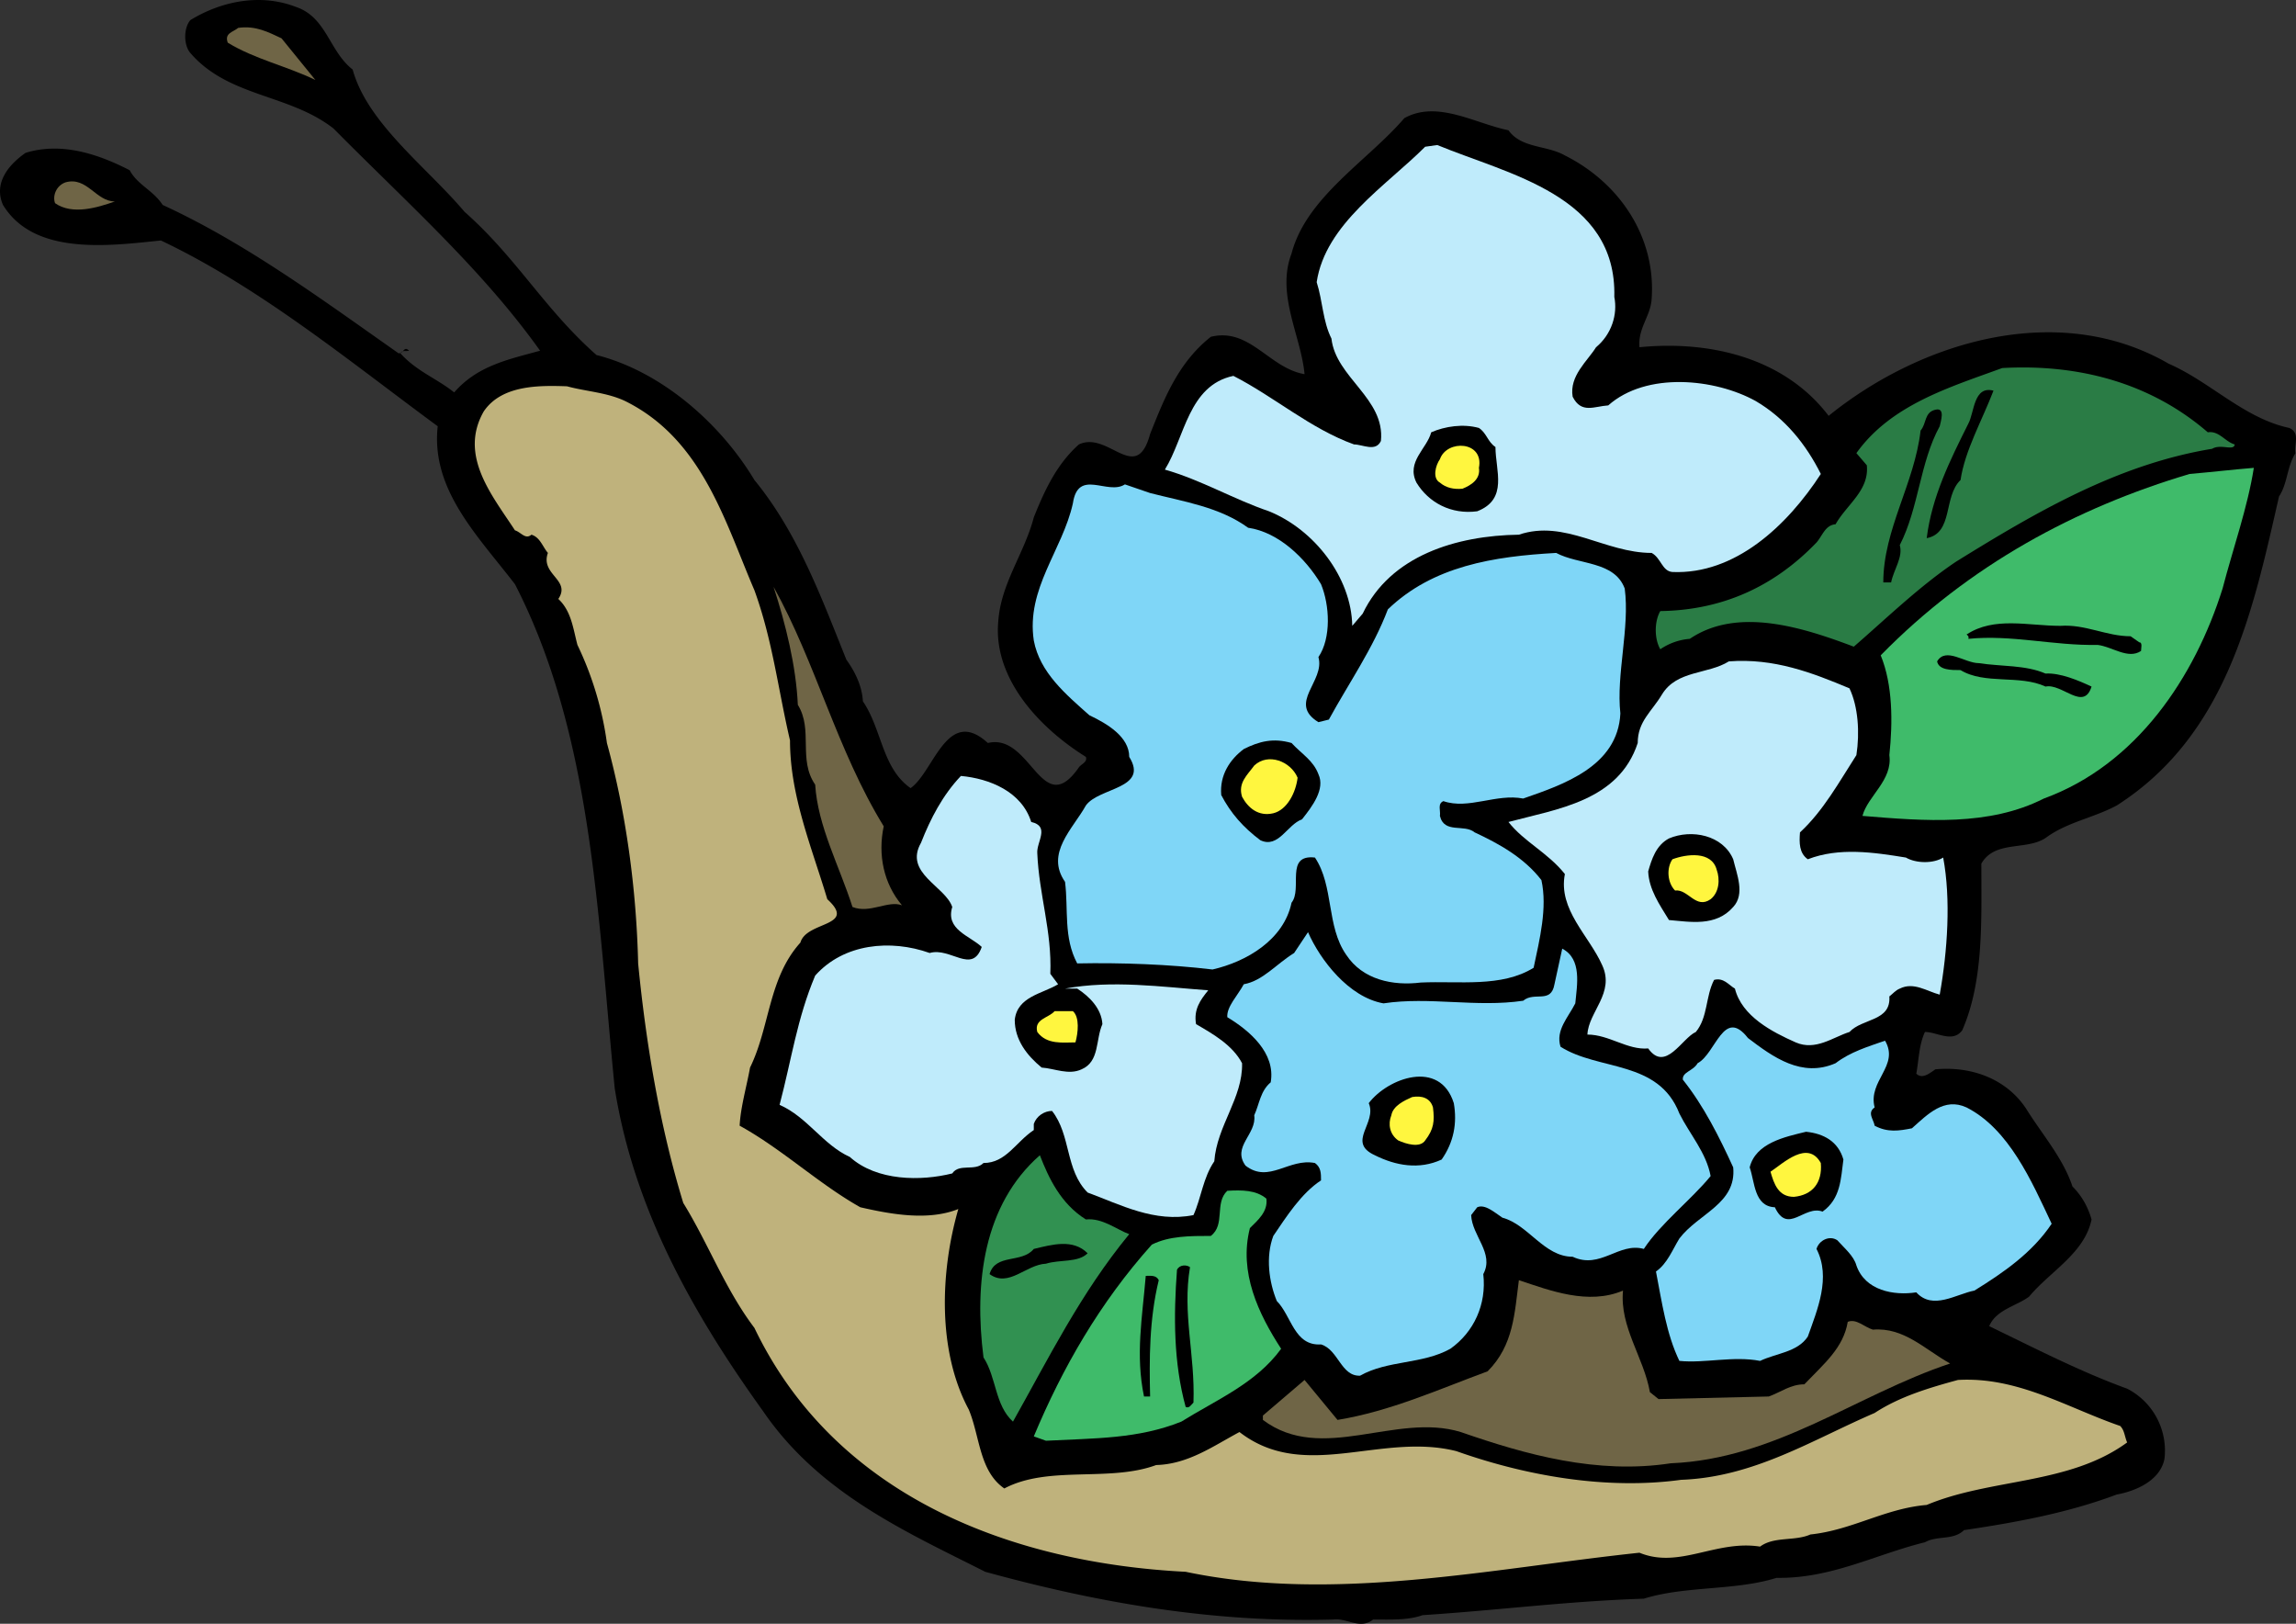
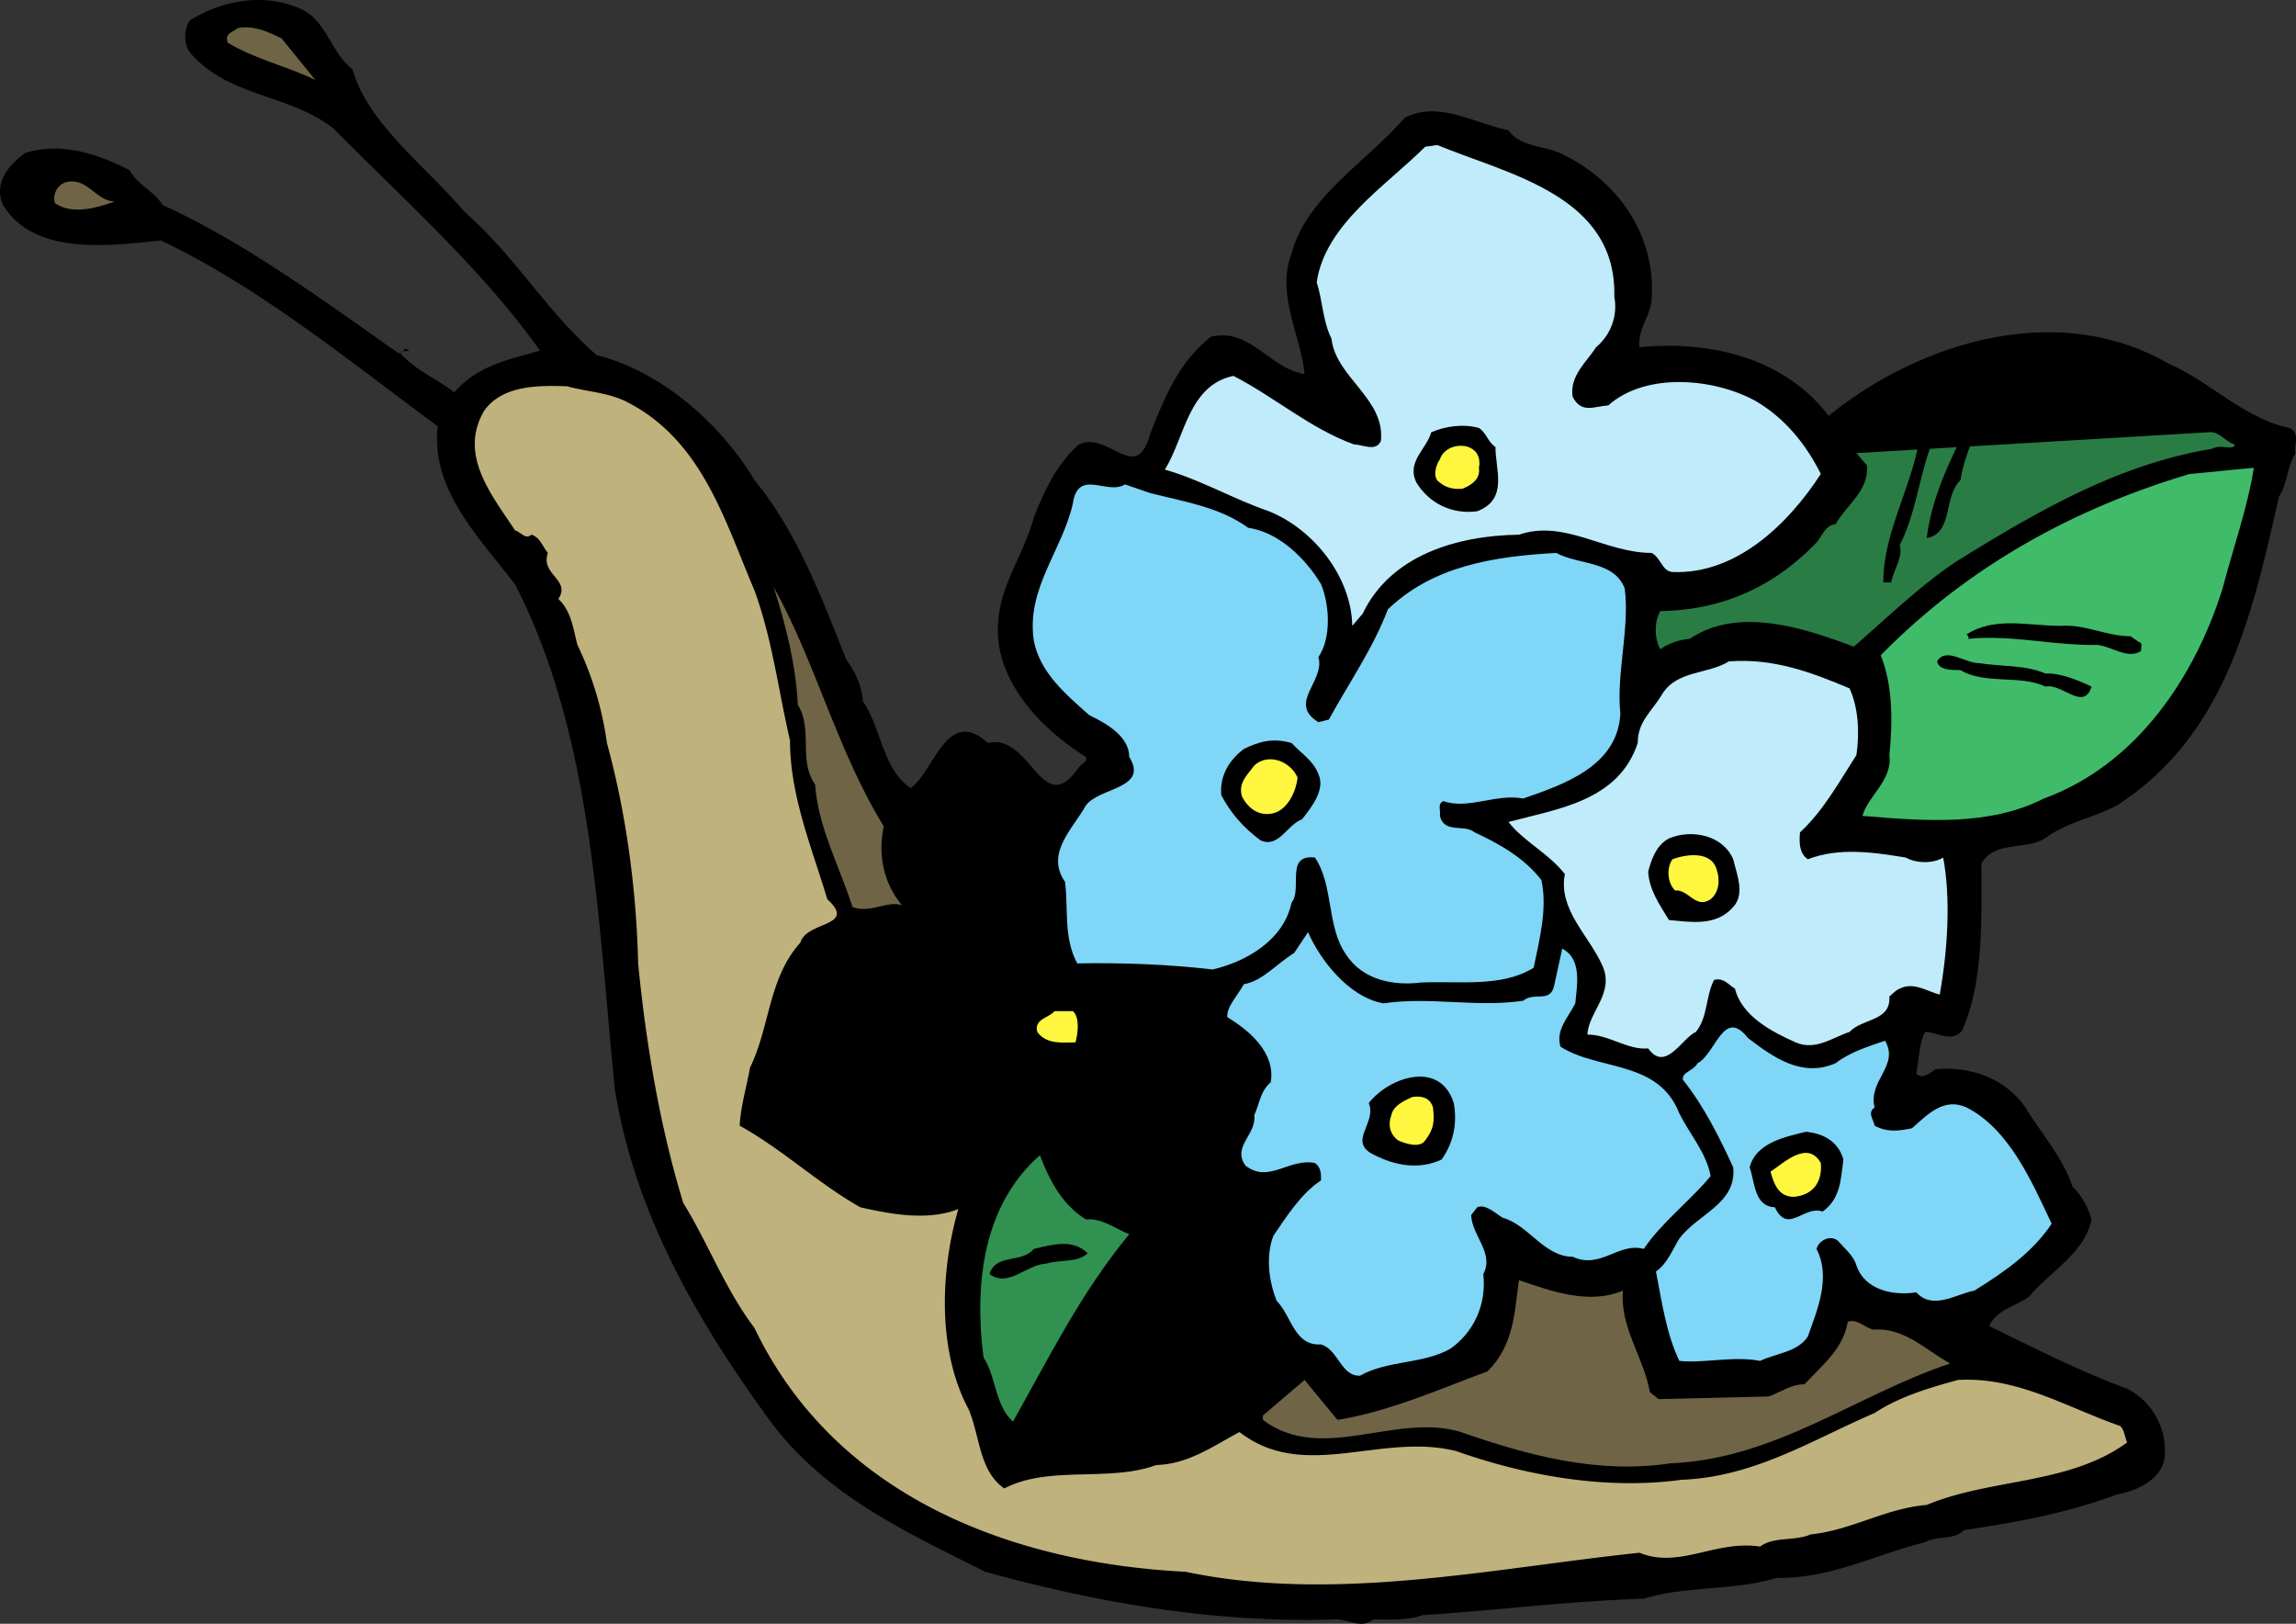
<svg xmlns="http://www.w3.org/2000/svg" width="193.79" height="137.029">
  <rect width="100%" height="100%" fill="#333333" stroke="none" />
  <path d="M29.765 5.868c1.246 4.54 6.226 8.204 9.449 12.012 4.394 3.88 6.738 8.203 11.133 12.082 5.492 1.39 10.472 5.785 13.328 10.547 3.664 4.469 5.64 9.887 7.761 15.16.735 1.028 1.32 2.2 1.395 3.516 1.61 2.344 1.61 5.64 4.027 7.324 1.977-1.39 3.075-6.957 6.52-3.808 3.66-.88 4.539 6.59 7.687 2.05.223-.293.735-.441.586-.879-3.882-2.418-7.836-6.59-7.394-11.425.219-3.223 2.195-5.715 3-8.79.879-2.195 1.906-4.468 3.808-6.152 2.493-1.172 4.836 3.446 6.008-.879 1.172-2.93 2.344-6.004 5.125-8.203 3.297-.805 4.906 2.637 7.91 3.153-.293-3.223-2.418-6.739-1.097-10.18 1.242-4.762 6.445-7.84 9.52-11.426 2.78-1.539 5.933.438 8.788 1.023 1.098 1.54 3.223 1.247 4.762 2.125 4.684 2.344 7.688 6.958 7.324 12.086-.074 1.465-1.176 2.489-1.027 4.098 5.93-.586 12.23.879 15.965 5.79 7.691-6.227 19.336-9.817 28.71-4.395 3.516 1.535 6.372 4.613 10.176 5.418.954.441.368 1.39.516 2.125-.734 1.171-.66 2.562-1.39 3.66-2.2 9.668-4.395 20.14-13.696 26.074-1.906 1.023-4.101 1.39-5.86 2.637-1.613 1.242-4.394.218-5.566 2.27 0 4.687.22 9.886-1.613 14.062-.805 1.097-2.121.144-3.148.144-.512 1.098-.512 2.344-.73 3.516.51.512 1.171-.07 1.609-.363 3.148-.293 6.078.875 7.691 3.367 1.316 2.12 3.074 4.101 3.879 6.515.808.809 1.32 1.758 1.613 2.786-.586 2.855-3.515 4.394-5.273 6.515-1.098.809-2.782 1.102-3.367 2.492 3.808 1.832 7.613 3.809 11.644 5.274a5.87 5.87 0 0 1 3.148 5.933c-.367 1.829-2.417 2.707-4.027 3-4.101 1.54-8.422 2.344-12.89 3.004-.88.88-2.27.438-3.297 1.024-4.176 1.027-7.91 3.078-12.524 3.004-3.515 1.097-7.691.66-11.203 1.757-6.594.22-12.012.954-18.676 1.391-1.246.441-2.636.367-4.175.367-1.098.88-2.196-.148-3.368 0-10.254.293-20.066-1.465-29.37-4.027-6.665-3.371-13.989-6.594-18.747-13.55-6.004-8.349-10.914-17.138-12.523-27.243-1.465-14.723-1.907-29.883-8.422-42.55-3.153-4.102-7.106-7.985-6.52-13.329-7.468-5.496-15.015-11.719-23.363-15.676-4.32.442-10.691 1.32-13.328-3-.805-1.832.441-3.37 1.902-4.394 3.078-.953 6.227.144 8.79 1.465.66 1.242 1.976 1.683 2.784 2.93 7.028 3.222 13.547 8.054 19.918 12.523.442 0 .442-.66.88-.223-.22.074-.587-.074-.731.223 1.39 1.535 3.074 2.12 4.539 3.297 1.976-2.274 4.613-2.786 7.25-3.52-4.906-6.883-11.277-12.523-17.43-18.746-3.734-2.93-8.86-2.637-12.082-6.371-.586-.66-.586-2.125 0-2.785 2.637-1.61 5.93-2.27 8.934-1.098 2.562.879 2.781 3.734 4.758 5.273" />
  <path fill="#6f6546" d="m23.76 3.232 2.856 3.515C24.202 5.576 21.491 4.99 19.222 3.6c-.293-.809.437-.879.879-1.246 1.464-.219 2.562.367 3.66.879" />
  <path fill="#bfebfb" d="M136.253 25.056c.293 1.465-.219 3.148-1.54 4.246-.73 1.172-2.269 2.418-1.976 4.176.735 1.465 1.832.805 3.004.734 3.223-2.86 9.008-2.273 12.45-.367 2.492 1.465 4.245 3.66 5.492 6.152-2.856 4.395-7.25 8.496-12.524 8.274-.879-.07-.95-1.172-1.754-1.61-3.957 0-7.324-2.855-11.207-1.539-5.273.075-10.84 1.758-13.183 6.664l-.88 1.028c-.073-4.102-3.222-8.13-7.03-9.668-3.004-1.024-5.711-2.637-8.786-3.516 1.684-2.71 1.977-7.105 5.782-7.91 3.445 1.758 6.52 4.469 10.183 5.785.73 0 1.828.66 2.27-.293.367-3.586-3.809-5.344-4.176-8.64-.734-1.465-.734-3.149-1.246-4.762.734-4.906 5.86-8.129 9.156-11.426l1.023-.144c6.008 2.488 15.16 4.25 14.942 12.816" />
  <path fill="#6f6546" d="M9.698 17.001c-1.46.512-3.586 1.172-5.05.145-.223-.586.07-1.465.878-1.758 1.828-.512 2.563 1.613 4.172 1.613" />
-   <path fill="#2a7c45" d="M186.347 36.482c.953-.149 1.464.804 2.273 1.023-.074.586-1.172-.074-1.906.367-7.985 1.317-14.867 5.348-21.606 9.52-3.074 2.055-5.933 4.836-8.64 7.18-4.102-1.54-9.742-3.442-13.844-.66a5.111 5.111 0 0 0-2.488.878c-.512-.879-.512-2.343 0-3.222 5.125-.074 9.52-1.977 13.183-5.785.512-.586.73-1.465 1.61-1.54.953-1.683 2.855-2.855 2.636-4.98l-.879-1.023c2.93-4.102 7.91-5.567 12.305-7.18 6.445-.363 12.524 1.246 17.356 5.422" />
+   <path fill="#2a7c45" d="M186.347 36.482c.953-.149 1.464.804 2.273 1.023-.074.586-1.172-.074-1.906.367-7.985 1.317-14.867 5.348-21.606 9.52-3.074 2.055-5.933 4.836-8.64 7.18-4.102-1.54-9.742-3.442-13.844-.66a5.111 5.111 0 0 0-2.488.878c-.512-.879-.512-2.343 0-3.222 5.125-.074 9.52-1.977 13.183-5.785.512-.586.73-1.465 1.61-1.54.953-1.683 2.855-2.855 2.636-4.98l-.879-1.023" />
  <path fill="#bfb27c" d="M52.765 33.845c6.515 3.223 8.421 10.18 10.91 15.965 1.539 4.246 1.98 8.277 3.004 12.672 0 4.687 1.832 9.008 3.148 13.402 2.563 2.344-1.758 1.828-2.27 3.66-2.71 3.004-2.562 7.102-4.25 10.547-.292 1.61-.804 3.367-.878 4.906 3.59 1.977 6.668 4.907 10.183 6.883 2.563.586 5.711 1.172 8.274.149-1.54 5.347-1.758 12.011.879 16.918.953 2.27.879 5.199 3.004 6.664 3.734-1.977 8.859-.512 12.816-1.977 2.71-.074 4.832-1.613 7.031-2.785 5.492 4.25 11.938 0 18.309 1.613 5.785 2.051 12.597 3.293 18.969 2.418 6.152-.222 11.058-3.37 16.332-5.64 2.12-1.391 4.613-2.125 7.03-2.786 5.052-.293 9.227 2.344 13.696 3.883.367.367.367.88.586 1.39-4.91 3.59-11.5 3.005-16.918 5.274-3.516.293-6.3 2.125-9.816 2.492-1.317.586-3.075.145-4.246 1.024-3.735-.586-6.813 1.906-10.18.516-12.45 1.316-25.781 4.246-38.305 1.609-14.5-.734-29.512-6.227-36.398-20.582-2.489-3.293-3.88-7.102-6.004-10.543-1.977-6.445-3.152-13.477-3.809-20.215-.148-6.297-1.027-12.742-2.636-18.601a27.809 27.809 0 0 0-2.489-8.278c-.367-1.39-.515-2.855-1.613-3.879 1.098-1.613-1.54-2.05-.879-3.883-.441-.515-.66-1.32-1.39-1.539-.512.442-.88-.218-1.391-.367-1.906-2.926-4.762-6.297-2.637-10.031 1.535-2.27 4.758-2.2 7.027-2.125 1.614.441 3.372.516 4.91 1.246" />
  <path d="M168.257 32.966c-.95 2.488-2.414 5.05-2.781 7.543-1.465 1.39-.586 4.469-2.856 4.906.438-3.515 1.977-6.59 3.516-9.668.511-.949.437-3.222 2.12-2.78m-4.538 3.003c-1.684 3.074-1.758 6.883-3.371 10.031.293 1.024-.512 2.051-.73 3.149h-.661c0-4.465 2.637-8.348 3.148-12.817.516-.586.297-1.535 1.247-1.757.878-.22.441 1.027.367 1.394m-37.496 1.754c0 1.98 1.097 4.398-1.54 5.422-2.195.293-4.101-.73-5.128-2.418-.88-1.758.879-2.856 1.246-4.246 1.172-.512 2.71-.735 4.027-.367.66.441.734 1.171 1.395 1.609" />
  <path fill="#fff63f" d="M124.827 39.482c.149.953-.656 1.469-1.39 1.761-.731.07-1.391-.074-1.903-.515-.66-.363-.367-1.465 0-1.977.586-1.683 3.735-1.539 3.293.73" />
  <path fill="#3fbb6a" d="M190.23 39.482c-.512 3.297-1.758 6.812-2.637 10.183-2.344 7.47-7.25 14.868-15.086 17.723-4.613 2.344-10.035 1.902-15.309 1.465.442-1.684 2.563-3.004 2.27-5.129.293-2.781.293-5.93-.73-8.422 7.468-7.617 16.476-12.45 26.07-15.305 1.761-.148 3.59-.367 5.421-.515" />
  <path fill="#7fd6f7" d="M97.073 41.607c2.856.734 5.856 1.172 8.274 2.93 2.562.367 4.836 2.562 6.152 4.761.73 1.758.879 4.54-.219 6.153.586 2.05-2.636 3.878 0 5.492l.88-.219c1.683-3.078 3.734-6.008 4.98-9.3 3.808-3.665 8.933-4.47 14.207-4.763 1.906 1.024 4.906.66 5.785 3.004.441 3.293-.73 7.25-.367 10.543-.22 4.47-4.832 6.008-8.204 7.18-2.269-.441-4.613.953-6.734.219-.516.219-.223.804-.293 1.246.367 1.535 2.05.656 2.93 1.39 2.05.954 4.172 2.125 5.637 4.028.515 2.344-.145 4.98-.657 7.398-2.71 1.684-6.3 1.098-9.523 1.246-2.344.293-4.906-.222-6.297-2.343-1.688-2.418-1.027-5.79-2.637-8.204-2.562-.292-1.027 2.637-1.976 3.81-.66 3.148-3.809 4.98-6.668 5.636-3.66-.438-7.762-.586-11.422-.512-1.172-2.2-.735-4.539-1.027-6.883-1.684-2.418.66-4.468 1.757-6.445 1.102-1.54 5.348-1.39 3.66-4.102 0-1.683-1.828-2.785-3.367-3.515-1.976-1.758-4.175-3.59-4.687-6.301-.66-4.39 2.418-7.617 3.297-11.57.441-3.004 2.93-.657 4.394-1.61l2.125.73" />
  <path fill="#6f6546" d="M74.589 69.732c-.512 2.414 0 4.832 1.539 6.664-1.172-.442-2.711.73-4.176.144-1.098-3.441-2.93-6.808-3.148-10.324-1.465-2.125-.149-4.613-1.465-6.738-.149-3.297-1.028-6.813-2.05-9.961 3.585 6.445 5.343 13.77 9.3 20.215" />
  <path d="M180.561 54.204c.293 0 .149.512.149.73-1.098.735-2.418-.362-3.664-.51-3.735.073-7.25-.88-10.91-.513.07-.218-.074-.293-.149-.367 2.344-1.539 5.2-.73 7.91-.73 2.125-.149 3.883.879 5.934.879l.73.511m-7.91 2.637c1.246-.074 2.785.586 3.883 1.098-.66 2.125-2.488-.293-3.883 0-2.195-1.024-5.125-.145-7.175-1.39-.805 0-1.832 0-1.977-.735.73-1.242 2.344.148 3.516.148 1.902.293 3.953.145 5.636.88" />
  <path fill="#bfebfb" d="M156.1 58.087c.735 1.535.88 3.735.586 5.637-1.464 2.273-2.78 4.687-4.761 6.52-.07.878-.07 1.757.66 2.269 2.637-1.023 5.566-.586 8.277-.145.88.512 2.344.512 3.149 0 .66 3.516.367 7.907-.293 11.57-1.098-.292-2.2-1.097-3.371-.51-.364.144-.586.437-.88.66.15 2.12-2.269 1.827-3.366 3-1.391.437-2.856 1.613-4.54.878-1.98-.879-4.542-2.195-5.128-4.539-.512-.293-.954-.953-1.758-.734-.73 1.394-.512 3.148-1.54 4.394-1.167.512-2.562 3.446-4.023 1.39-1.761.15-3.297-1.171-5.129-1.171.075-1.902 2.344-3.512 1.246-5.855-1.101-2.493-3.734-4.688-3.148-7.692-1.465-1.832-3.445-2.71-4.762-4.394 4.102-1.098 9.301-1.758 10.91-6.664 0-1.833 1.176-2.637 2.051-4.102 1.246-2.05 3.883-1.684 5.64-2.785 3.81-.293 7.032.953 10.18 2.273" />
  <path d="M111.28 65.337c.586 1.246-.511 2.711-1.39 3.809-1.246.437-1.98 2.488-3.516 1.758-1.465-1.102-2.492-2.274-3.297-3.809-.148-1.684.73-3.004 1.902-3.883 1.32-.66 2.493-.953 4.032-.511.879.949 1.828 1.464 2.27 2.636" />
  <path fill="#fff63f" d="M109.522 65.63c-.148 1.246-.878 2.711-2.05 3-1.246.293-2.125-.437-2.637-1.39-.367-1.172.441-1.829 1.027-2.637 1.172-1.098 3.074-.363 3.66 1.027" />
-   <path fill="#bfebfb" d="M87.038 69.365c1.613.367.438 1.683.512 2.636.148 3.516 1.246 6.59 1.101 10.18l.657.879c-1.317.805-3.442 1.027-3.66 3.004 0 1.683 1.023 3 2.269 4.027 1.098.074 2.27.66 3.371.149 1.535-.66 1.172-2.493 1.758-3.813-.074-1.316-1.102-2.34-2.125-3h-1.027c3.957-.734 8.132-.148 12.085.145-.66.808-1.246 1.613-1.027 2.855 1.39.805 3.078 1.758 3.883 3.297.074 2.93-2.125 5.273-2.344 8.277-.953 1.39-1.097 3.075-1.758 4.54-3.297.66-6.152-.88-8.933-1.903-1.906-1.906-1.39-4.836-3.004-6.887-.66 0-1.32.442-1.54 1.098v.516c-1.534 1.023-2.343 2.78-4.245 2.78-.73.735-2.051 0-2.637.88-2.637.66-6.371.66-8.645-1.39-2.27-1.028-3.585-3.372-5.93-4.395 1.024-3.883 1.466-7.25 3.005-10.91 2.414-2.712 6.37-3.079 9.664-1.907 1.758-.512 3.59 1.832 4.394-.512-1.023-.953-3.074-1.464-2.488-3.37-.586-1.758-4.102-2.856-2.637-5.419.805-2.05 1.832-4.027 3.367-5.64 2.418.222 5.13 1.32 5.934 3.883" />
  <path d="M146.288 72.513c.293 1.246 1.023 2.93 0 4.027-1.465 1.688-3.664 1.246-5.422 1.102-.805-1.32-1.683-2.566-1.754-4.102.293-1.027.657-2.199 1.754-2.785 1.906-.804 4.543-.293 5.422 1.758" />
  <path fill="#fff63f" d="M144.894 73.392c.292.805.222 1.906-.512 2.492-1.246.879-1.903-.879-3-.734-.66-.66-.735-1.903-.223-2.637 1.172-.437 3.297-.73 3.735.879" />
  <path fill="#7fd6f7" d="M116.772 84.673c3.883-.586 7.836.363 11.79-.222.953-.805 2.347.292 2.64-1.391l.656-3.004c1.688.879 1.246 3.078 1.102 4.617-.586 1.168-1.688 2.27-1.246 3.66 3.222 2.051 8.273 1.098 10.031 5.637.879 1.758 2.27 3.297 2.637 5.277-1.61 1.977-4.246 4.024-5.637 6.149-2.125-.586-3.664 1.758-6.008.66-2.414 0-3.734-2.711-5.93-3.297-.66-.437-1.464-1.172-2.124-.879l-.512.66c.07 1.758 1.976 3.223 1.023 4.98.293 2.563-.804 4.907-2.78 6.302-2.345 1.316-5.274.949-7.618 2.27-1.613.07-1.832-2.2-3.297-2.638-2.27.145-2.488-2.418-3.734-3.664-.66-1.609-.954-3.734-.293-5.492 1.097-1.61 2.343-3.586 4.027-4.687 0-.586 0-1.098-.512-1.465-2.199-.438-3.883 1.758-5.86.222-1.171-1.613.954-2.64.735-4.25.438-.953.512-2.05 1.39-2.78.438-2.493-1.831-4.395-3.663-5.497-.074-.875.879-1.828 1.39-2.781 1.614-.293 2.711-1.684 4.25-2.637l1.172-1.758c1.024 2.344 3.442 5.493 6.371 6.008" />
  <path fill="#fff63f" d="M90.772 87.966c-1.023 0-2.418.219-3.222-.879-.293-1.097.953-1.172 1.465-1.758h1.539c.586.512.441 1.832.218 2.637" />
  <path fill="#7fd6f7" d="M154.929 89.724c1.246-.953 2.71-1.39 4.175-1.902 1.243 2.125-1.464 3.367-.878 5.636-.66.442-.075 1.028 0 1.54 1.097.585 2.05.437 3.148.218 1.32-1.172 2.71-2.637 4.613-1.758 3.59 1.832 5.492 6.227 7.18 9.813-1.613 2.418-4.031 4.105-6.52 5.64-1.539.293-3.515 1.684-4.906.149-1.906.293-4.32-.149-5.055-2.27-.218-.808-1.023-1.464-1.609-2.125-.66-.441-1.539 0-1.758.73 1.242 2.419.07 5.13-.734 7.4-.879 1.32-2.637 1.39-4.027 2.05-2.27-.437-4.688.219-6.813 0-1.098-2.27-1.465-4.906-1.976-7.543.953-.66 1.39-1.832 1.976-2.785 1.613-2.121 4.836-2.93 4.543-6.004-1.172-2.562-2.492-5.2-4.25-7.398-.07-.657.879-.73 1.246-1.391 1.54-.805 2.195-4.758 4.25-2.125 2.121 1.613 4.54 3.371 7.395 2.125" />
  <path d="M122.706 93.095c.293 1.684 0 3.293-1.027 4.758-1.903.879-3.883.515-5.637-.363-2.418-1.102.219-2.711-.516-4.395 1.614-2.125 6.008-3.738 7.18 0" />
  <path fill="#fff63f" d="M120.948 93.458c.145 1.172.07 1.832-.66 2.785-.441.657-1.613.293-2.27 0-.734-.515-.878-1.394-.585-2.125.144-.804 1.097-1.246 1.757-1.539.805-.144 1.536.075 1.758.88" />
  <path d="M155.589 97.853c-.219 1.613-.219 3.297-1.758 4.394-1.539-.586-2.93 1.977-4.027-.367-1.758-.07-1.684-2.12-2.125-3.367.511-2.05 2.93-2.562 4.757-3.004 1.47.149 2.715.805 3.153 2.344" />
  <path fill="#fff63f" d="M153.683 98.146c.148 1.687-.73 2.71-2.27 2.855-1.316 0-1.684-1.097-1.977-2.12 1.098-.735 3.149-2.712 4.247-.735" />
  <path fill="#319151" d="M91.651 102.908c1.395-.149 2.637.878 3.66 1.242-4.097 4.98-6.808 10.476-9.812 15.82-1.535-1.39-1.39-3.734-2.488-5.418-.805-6.297 0-12.89 4.758-17.062.734 1.902 1.761 4.097 3.882 5.418" />
-   <path fill="#3fbb6a" d="M106.886 101.15c.148 1.097-.73 1.832-1.39 2.488-.954 3.738.73 7.25 2.636 10.184-2.125 2.925-5.496 4.32-8.422 6.148-3.664 1.465-7.25 1.395-11.426 1.613l-1.027-.367c2.418-5.785 5.566-11.277 9.96-16.183 1.466-.735 3.223-.735 4.981-.735 1.246-.953.293-2.781 1.39-3.808 1.247-.07 2.419-.07 3.298.66" />
  <path d="M91.8 105.763c-.805.809-2.344.512-3.516.879-1.687.074-3.148 2.05-4.762.879.512-1.758 2.711-.88 3.735-2.125 1.539-.363 3.297-.88 4.543.367m8.64 1.172c-.66 3.953.438 7.324.293 11.426-.218.218-.367.511-.66.367-1.023-3.735-1.023-7.692-.73-11.574.218-.438.804-.438 1.097-.22m-2.636 1.099c-.805 3.296-.805 6.664-.73 9.816h-.516c-.73-3.516-.145-6.668.148-10.18.438 0 .879-.074 1.098.364" />
  <path fill="#6f6546" d="M136.987 108.911c-.293 3.079 1.758 5.641 2.27 8.57l.73.587 9.305-.219c1.023-.367 1.828-1.027 3-1.027 1.684-1.758 3.297-3.075 3.664-5.274.73-.293 1.39.442 2.121.66 2.637-.218 4.395 1.684 6.52 2.856-7.91 2.637-14.72 8.058-23.582 8.422-6.227.953-12.23-.73-17.723-2.637-5.496-1.684-11.719 2.71-16.7-1.023v-.368l3.516-3.004 2.782 3.372c4.468-.735 8.496-2.563 12.671-4.102 2.196-2.2 2.27-4.906 2.637-7.691 2.637.878 5.86 2.125 8.79.878" />
</svg>